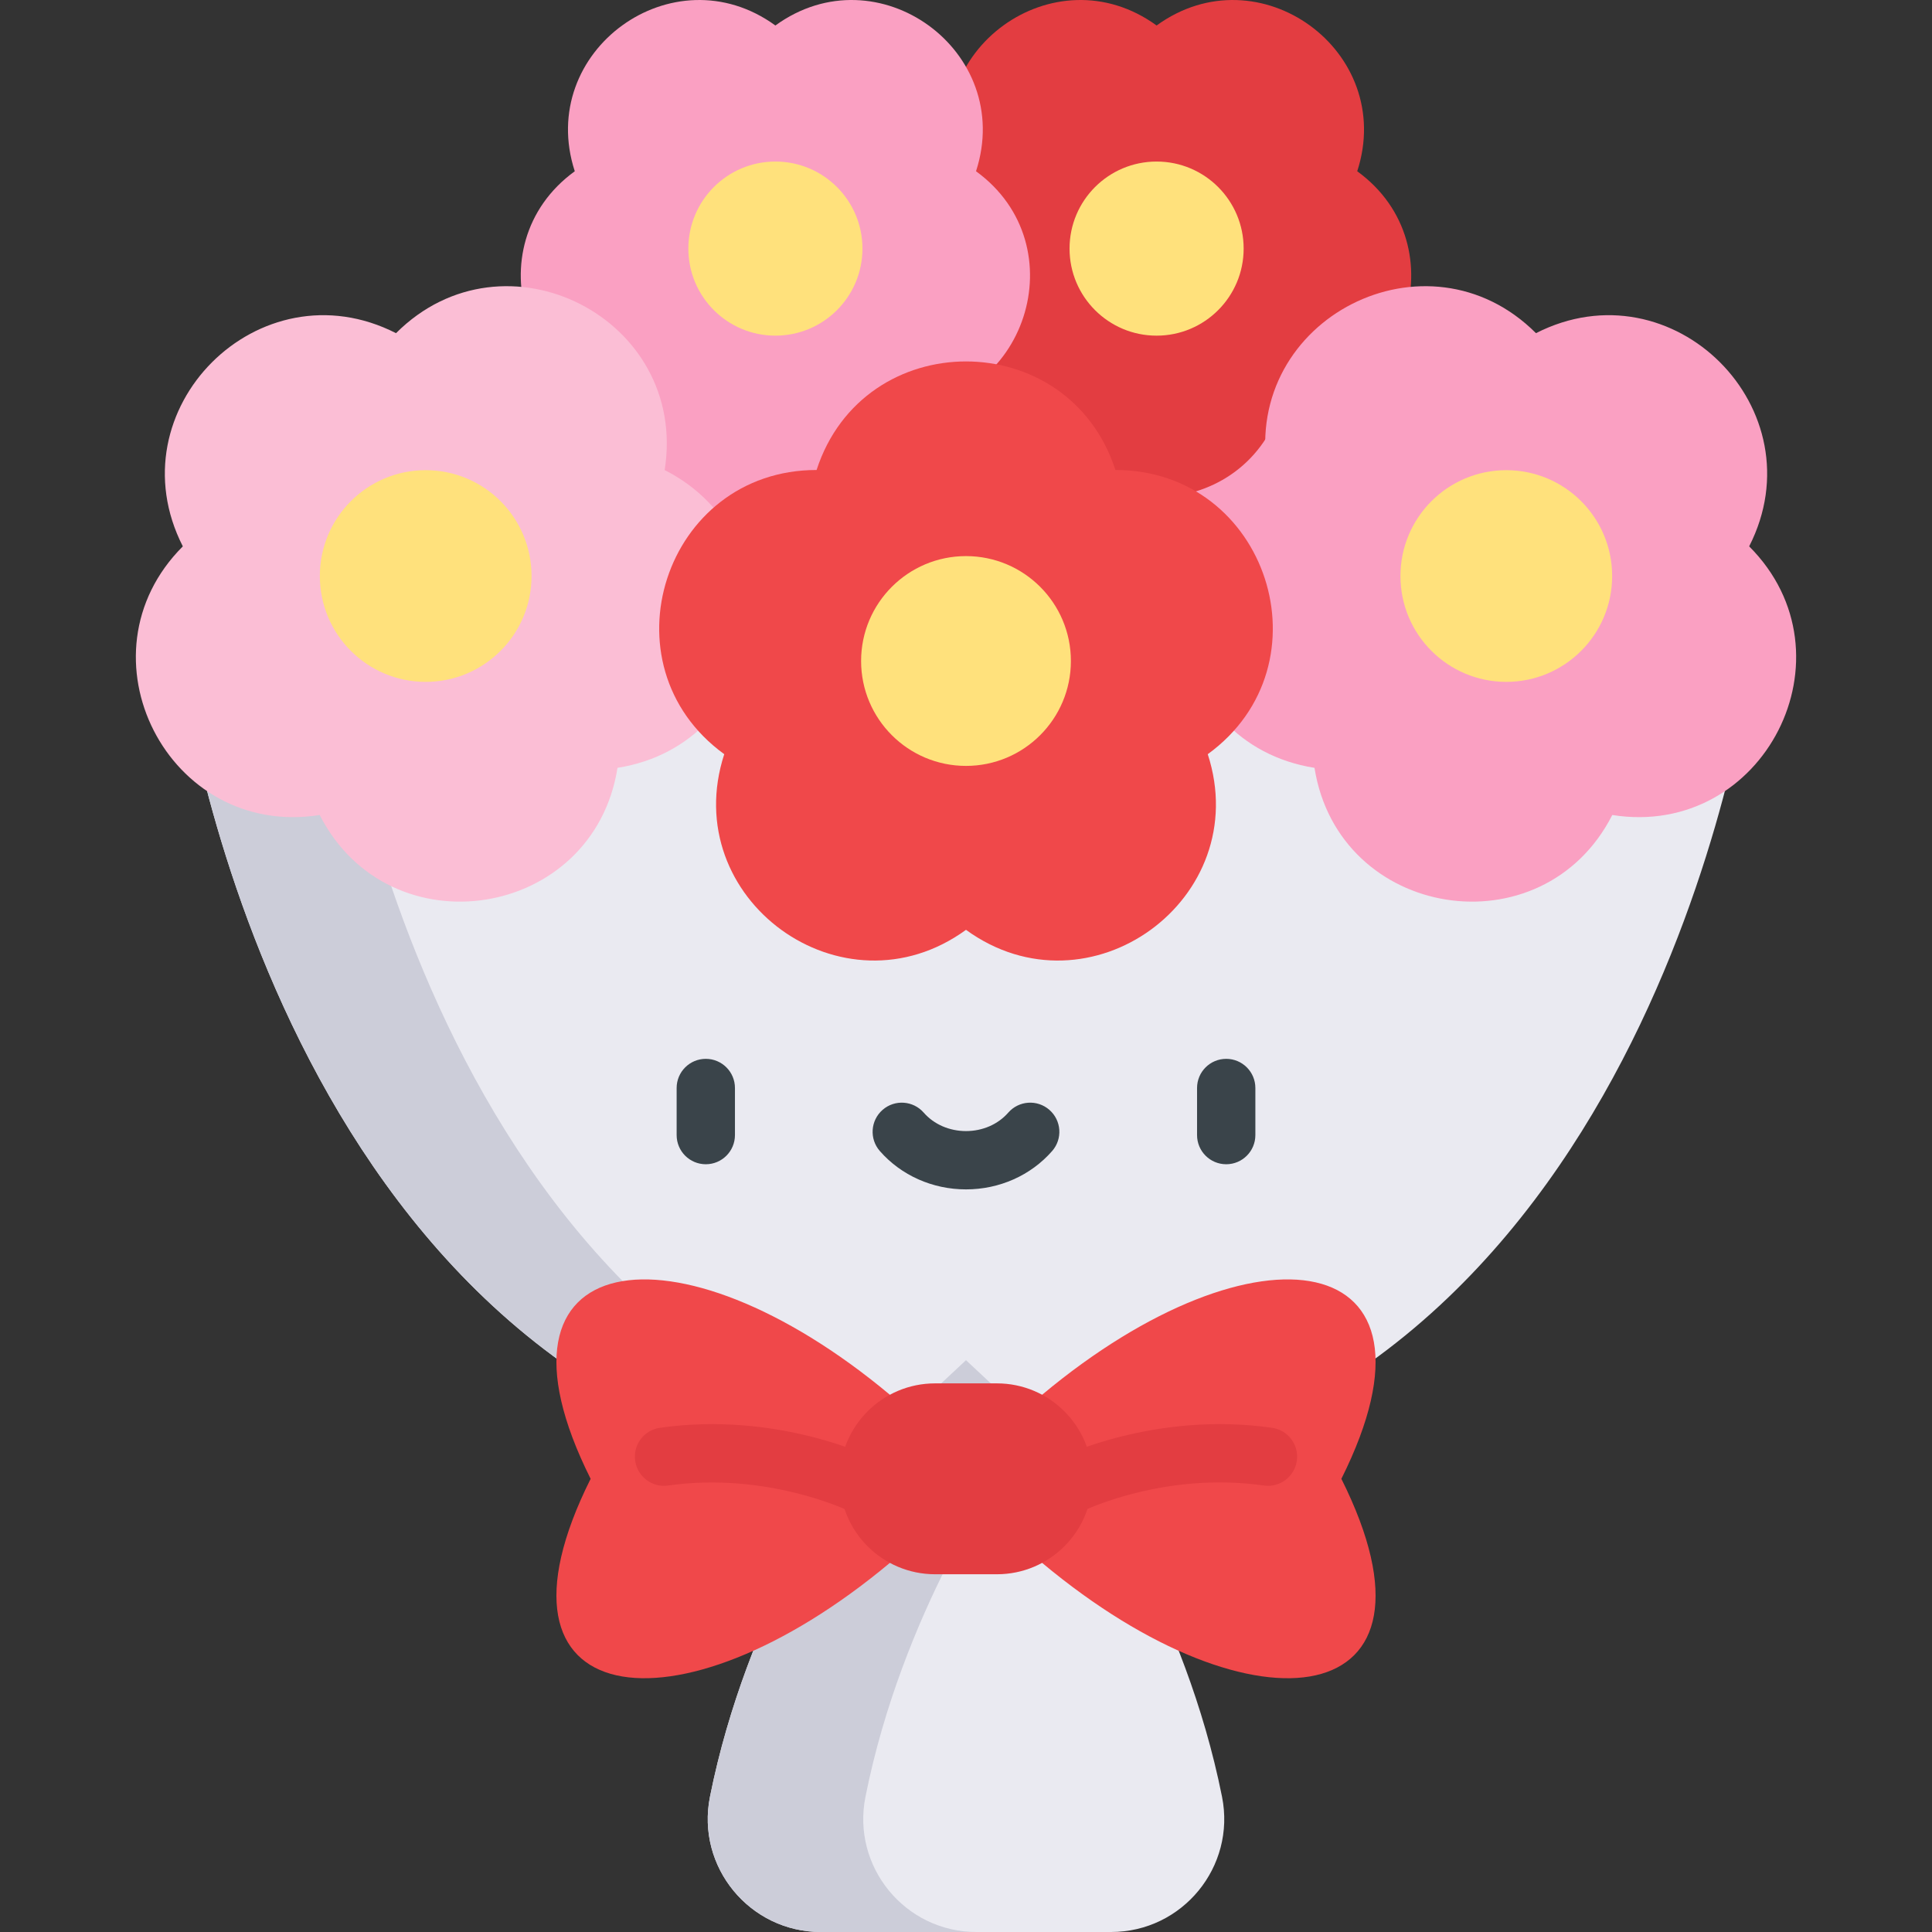
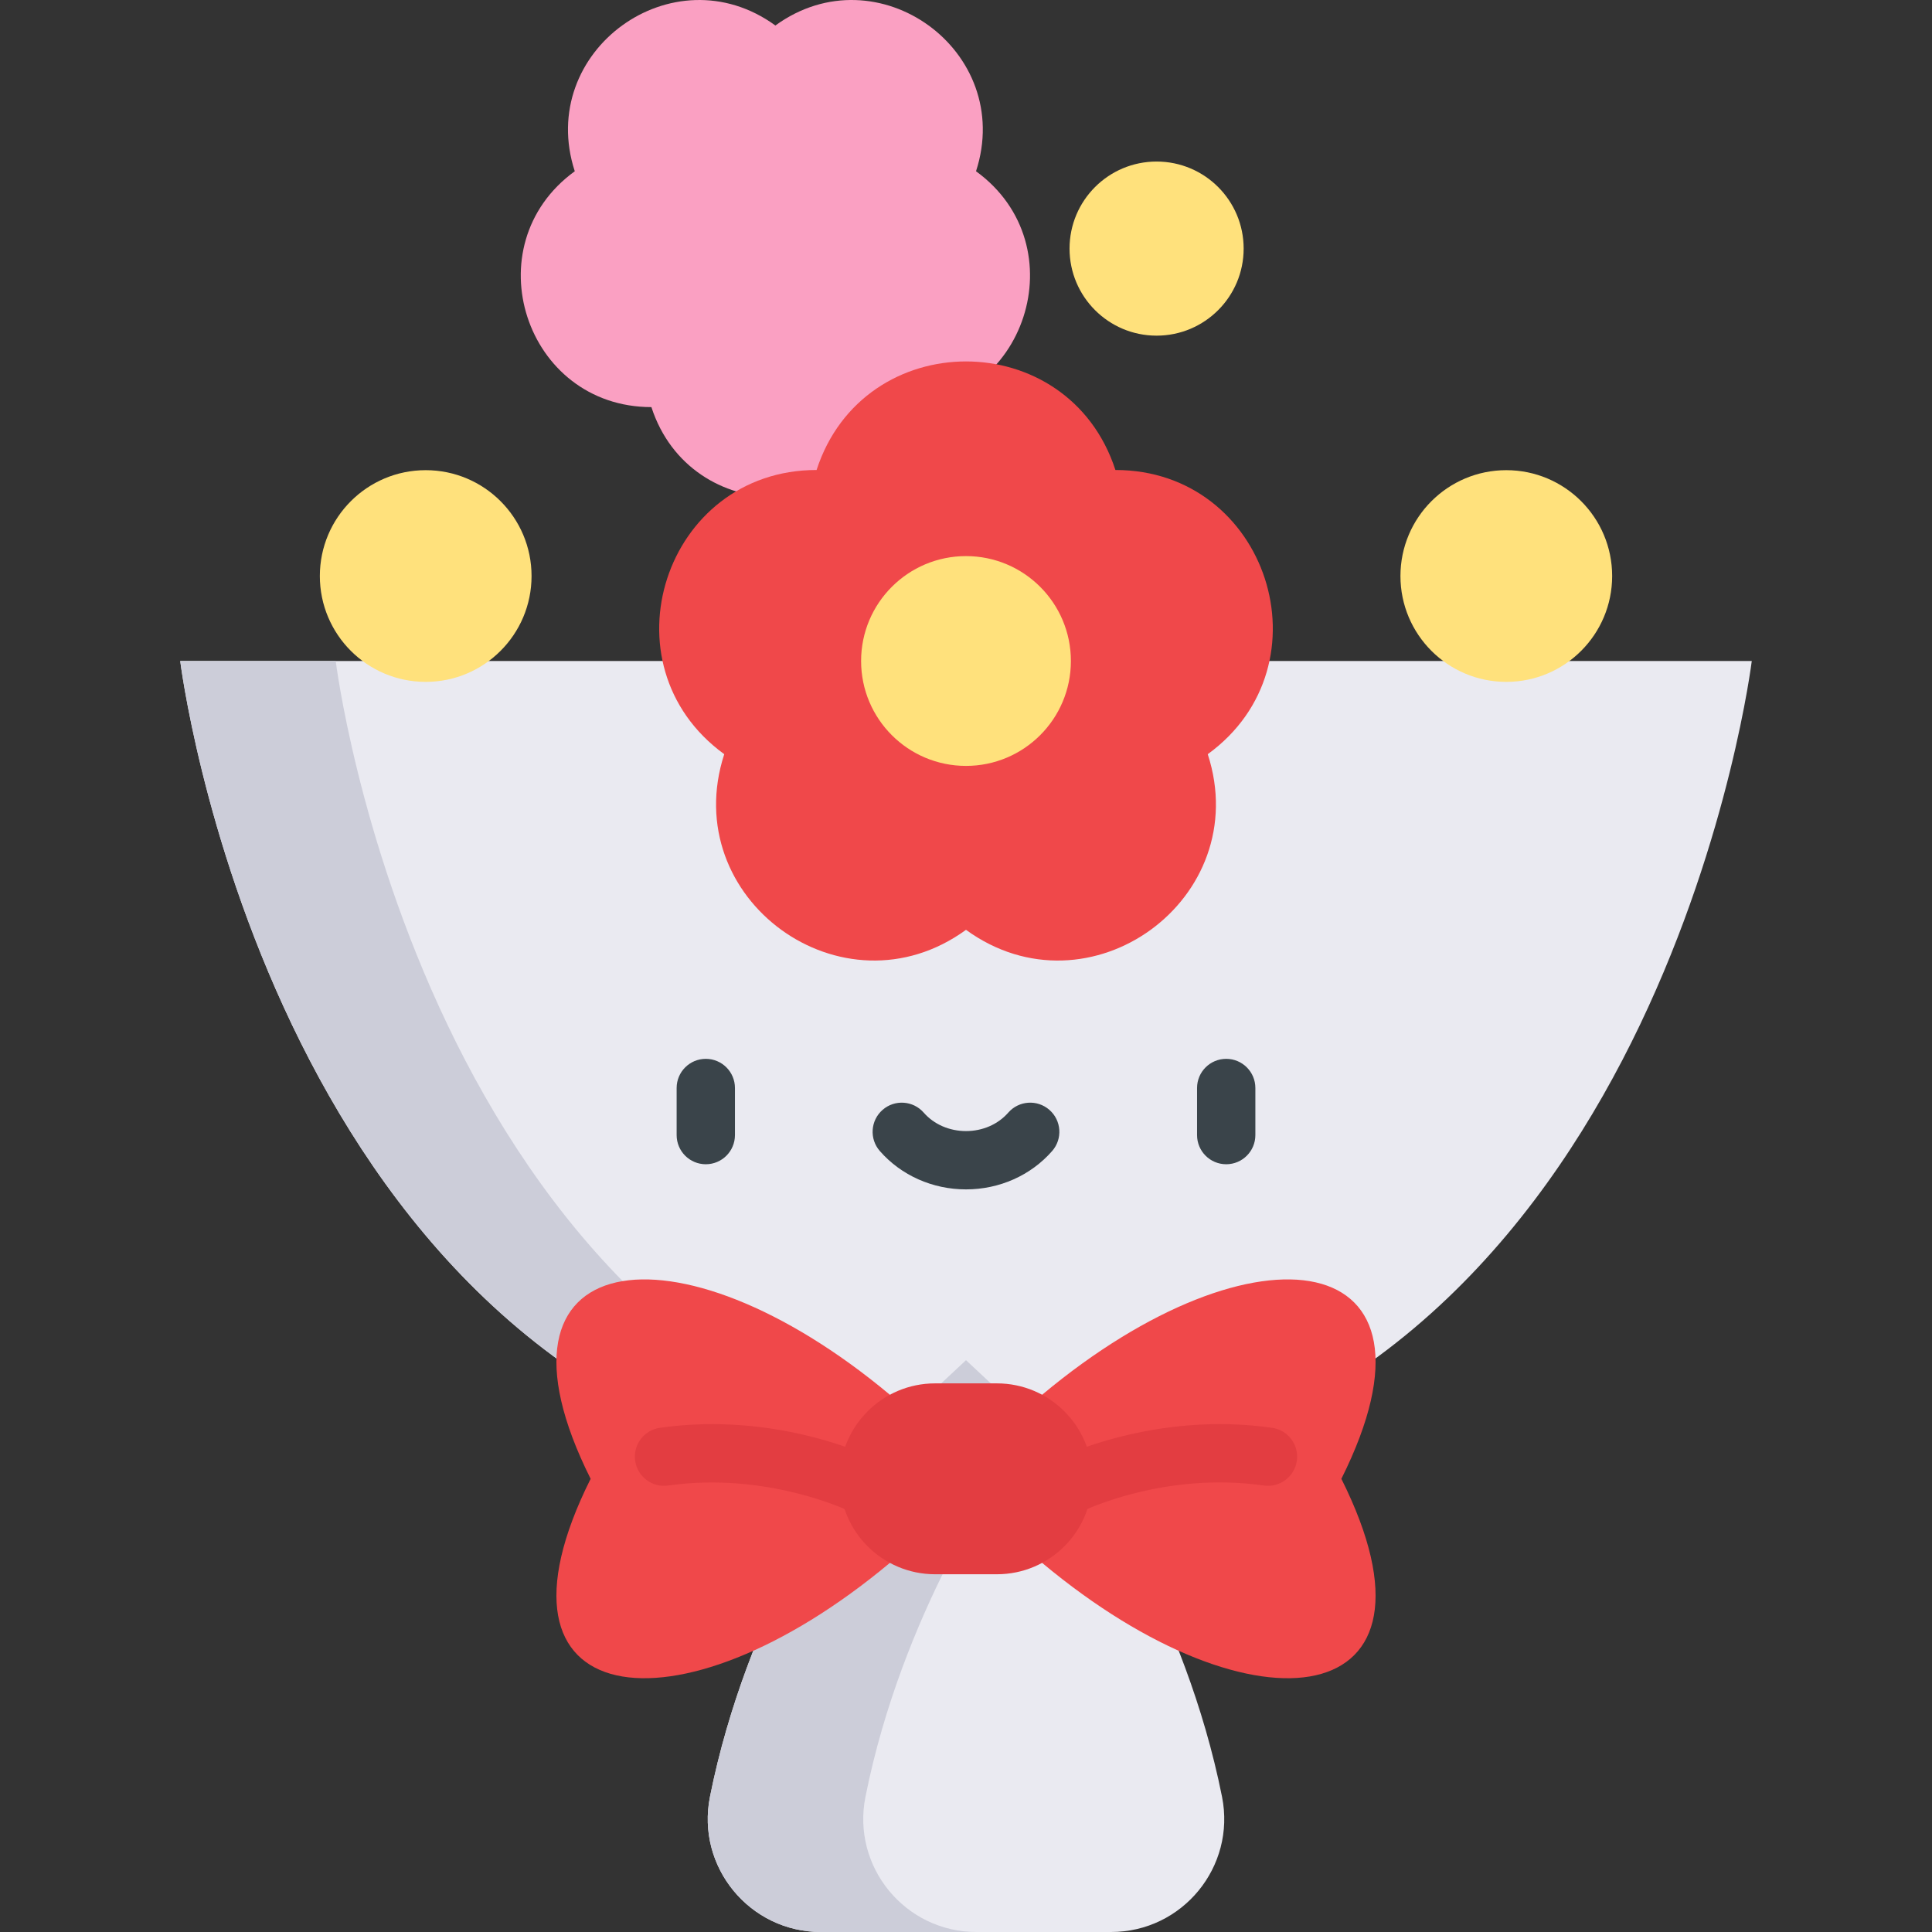
<svg xmlns="http://www.w3.org/2000/svg" version="1.1" id="Capa_1" x="0px" y="0px" viewBox="0 0 512 512" style="enable-background:new 0 0 512 512;" xml:space="preserve">
  <rect x="0" y="0" width="512" height="512" fill="#333333" stroke="none" />
-   <polygon style="fill:#FAA0C2;" points="373.99,131.761 263.912,65.881 133.079,114.289 264.942,226.602 " />
-   <path style="fill:#E33D41;" d="M253.344,45.385c-27.078,19.673-13.162,62.503,20.309,62.503l0,0l0,0  c10.343,31.832,55.376,31.832,65.719,0l0,0l0,0c33.471,0,47.386-42.83,20.308-62.503l0,0l0,0  c10.343-31.832-26.09-58.302-53.169-38.629l0,0l0,0C279.434-12.919,243.001,13.552,253.344,45.385L253.344,45.385L253.344,45.385z" />
  <path style="fill:#FAA0C2;" d="M258.656,45.385c27.078,19.673,13.162,62.503-20.309,62.503l0,0l0,0  c-10.343,31.832-55.376,31.832-65.719,0l0,0l0,0c-33.471,0-47.386-42.83-20.308-62.503l0,0l0,0  c-10.343-31.832,26.09-58.302,53.169-38.629l0,0l0,0C232.565-12.919,268.999,13.552,258.656,45.385L258.656,45.385L258.656,45.385z" />
  <path style="fill:#EAEAF1;" d="M464.237,175.171c0,0-22.767,185.29-168.591,215.186h-79.289  C70.53,360.461,47.763,175.171,47.763,175.171H464.237z" />
  <path style="fill:#CCCDD9;" d="M88.97,175.171H47.763c0,0,22.767,185.29,168.591,215.186h41.207  C111.737,360.461,88.97,175.171,88.97,175.171z" />
  <path style="fill:#EAEAF1;" d="M323.853,476.175c-9.803-49.119-35.87-85.819-35.87-85.819L256,360.461l-31.983,29.895  c0,0-26.067,36.7-35.87,85.819C184.448,494.711,198.646,512,217.546,512h76.908C313.354,512,327.552,494.711,323.853,476.175z" />
  <path style="fill:#CCCDD9;" d="M229.354,476.176c9.803-49.119,35.87-85.819,35.87-85.819l11.379-10.637L256,360.461l-31.983,29.896  c0,0-26.067,36.7-35.87,85.819C184.448,494.711,198.646,512,217.546,512h41.207C239.853,512,225.655,494.711,229.354,476.176z" />
-   <path style="fill:#FAA0C2;" d="M427.274,215.985c40.191,6.365,65.049-42.419,36.275-71.193l0,0l0,0  c18.474-36.257-20.241-74.973-56.499-56.499l0,0l0,0c-28.774-28.774-77.558-3.918-71.193,36.275l0,0l0,0  c-36.257,18.474-27.692,72.553,12.499,78.918l0,0l0,0C354.721,243.677,408.799,252.242,427.274,215.985L427.274,215.985  L427.274,215.985z" />
-   <path style="fill:#FBBED5;" d="M84.726,215.985c-40.191,6.365-65.049-42.419-36.275-71.193l0,0l0,0  c-18.474-36.257,20.241-74.973,56.499-56.499l0,0l0,0c28.774-28.774,77.558-3.918,71.193,36.275l0,0l0,0  c36.257,18.474,27.692,72.553-12.499,78.918l0,0l0,0C157.279,243.677,103.2,252.242,84.726,215.985L84.726,215.985L84.726,215.985z" />
  <path style="fill:#F0484A;" d="M320.067,199.868c32.629-23.705,15.86-75.316-24.472-75.316l0,0l0,0  c-12.463-38.357-66.728-38.357-79.191,0l0,0l0,0c-40.331,0-57.1,51.609-24.471,75.316l0,0l0,0  c-12.463,38.357,31.438,70.253,64.067,46.548l0,0l0,0C288.629,270.123,332.53,238.226,320.067,199.868L320.067,199.868  L320.067,199.868z" />
  <g>
    <circle style="fill:#FFE17C;" cx="256" cy="175.172" r="27.799" />
    <circle style="fill:#FFE17C;" cx="399.185" cy="152.652" r="28.052" />
    <circle style="fill:#FFE17C;" cx="112.815" cy="152.652" r="28.052" />
    <circle style="fill:#FFE17C;" cx="306.51" cy="65.881" r="23.07" />
-     <circle style="fill:#FFE17C;" cx="205.49" cy="65.881" r="23.07" />
  </g>
  <g>
    <path style="fill:#F0484A;" d="M235.828,414.179c-56.628,47.308-110.233,39.576-79.306-22.277   c-30.926-61.852,22.679-69.584,79.306-22.277V414.179z" />
    <path style="fill:#F0484A;" d="M276.172,414.179c56.628,47.308,110.233,39.576,79.306-22.277   c30.926-61.852-22.679-69.584-79.306-22.277V414.179z" />
  </g>
  <g>
    <path style="fill:#E33D41;" d="M228.388,401.217c-1.146,0-2.309-0.255-3.407-0.796c-0.421-0.204-21.969-10.454-47.913-6.739   c-4.208,0.605-8.138-2.328-8.743-6.553c-0.606-4.224,2.329-8.138,6.552-8.743c30.977-4.434,55.897,7.661,56.941,8.179   c3.825,1.891,5.391,6.526,3.5,10.351C233.973,399.638,231.233,401.217,228.388,401.217z" />
    <path style="fill:#E33D41;" d="M283.612,401.217c-2.847,0-5.585-1.578-6.932-4.303c-1.891-3.825-0.325-8.459,3.5-10.351   c1.047-0.517,25.963-12.614,56.942-8.179c4.224,0.605,7.158,4.519,6.552,8.743c-0.605,4.225-4.517,7.156-8.743,6.553   c-26.279-3.764-47.688,6.628-47.9,6.733C285.93,400.959,284.762,401.217,283.612,401.217z" />
  </g>
  <g>
    <path style="fill:#3A444A;" d="M187.043,308.538c-4.268,0-7.726-3.459-7.726-7.726v-12.481c0-4.267,3.458-7.726,7.726-7.726   s7.726,3.459,7.726,7.726v12.481C194.769,305.079,191.31,308.538,187.043,308.538z" />
    <path style="fill:#3A444A;" d="M324.958,308.538c-4.268,0-7.726-3.459-7.726-7.726v-12.481c0-4.267,3.458-7.726,7.726-7.726   c4.268,0,7.726,3.459,7.726,7.726v12.481C332.685,305.079,329.225,308.538,324.958,308.538z" />
    <path style="fill:#3A444A;" d="M256,315.2c-8.864,0-17.189-3.708-22.838-10.172c-2.808-3.213-2.48-8.094,0.733-10.902   s8.093-2.48,10.902,0.733c2.715,3.107,6.798,4.888,11.202,4.888c4.403,0,8.487-1.781,11.201-4.888   c2.81-3.214,7.69-3.541,10.902-0.732c3.213,2.808,3.542,7.689,0.733,10.902C273.187,311.493,264.864,315.2,256,315.2z" />
  </g>
  <path style="fill:#E33D41;" d="M264.186,366.609h-16.372c-13.969,0-25.293,11.324-25.293,25.293l0,0  c0,13.969,11.324,25.293,25.293,25.293h16.372c13.969,0,25.293-11.324,25.293-25.293l0,0  C289.479,377.934,278.155,366.609,264.186,366.609z" />
  <g>
</g>
  <g>
</g>
  <g>
</g>
  <g>
</g>
  <g>
</g>
  <g>
</g>
  <g>
</g>
  <g>
</g>
  <g>
</g>
  <g>
</g>
  <g>
</g>
  <g>
</g>
  <g>
</g>
  <g>
</g>
  <g>
</g>
</svg>